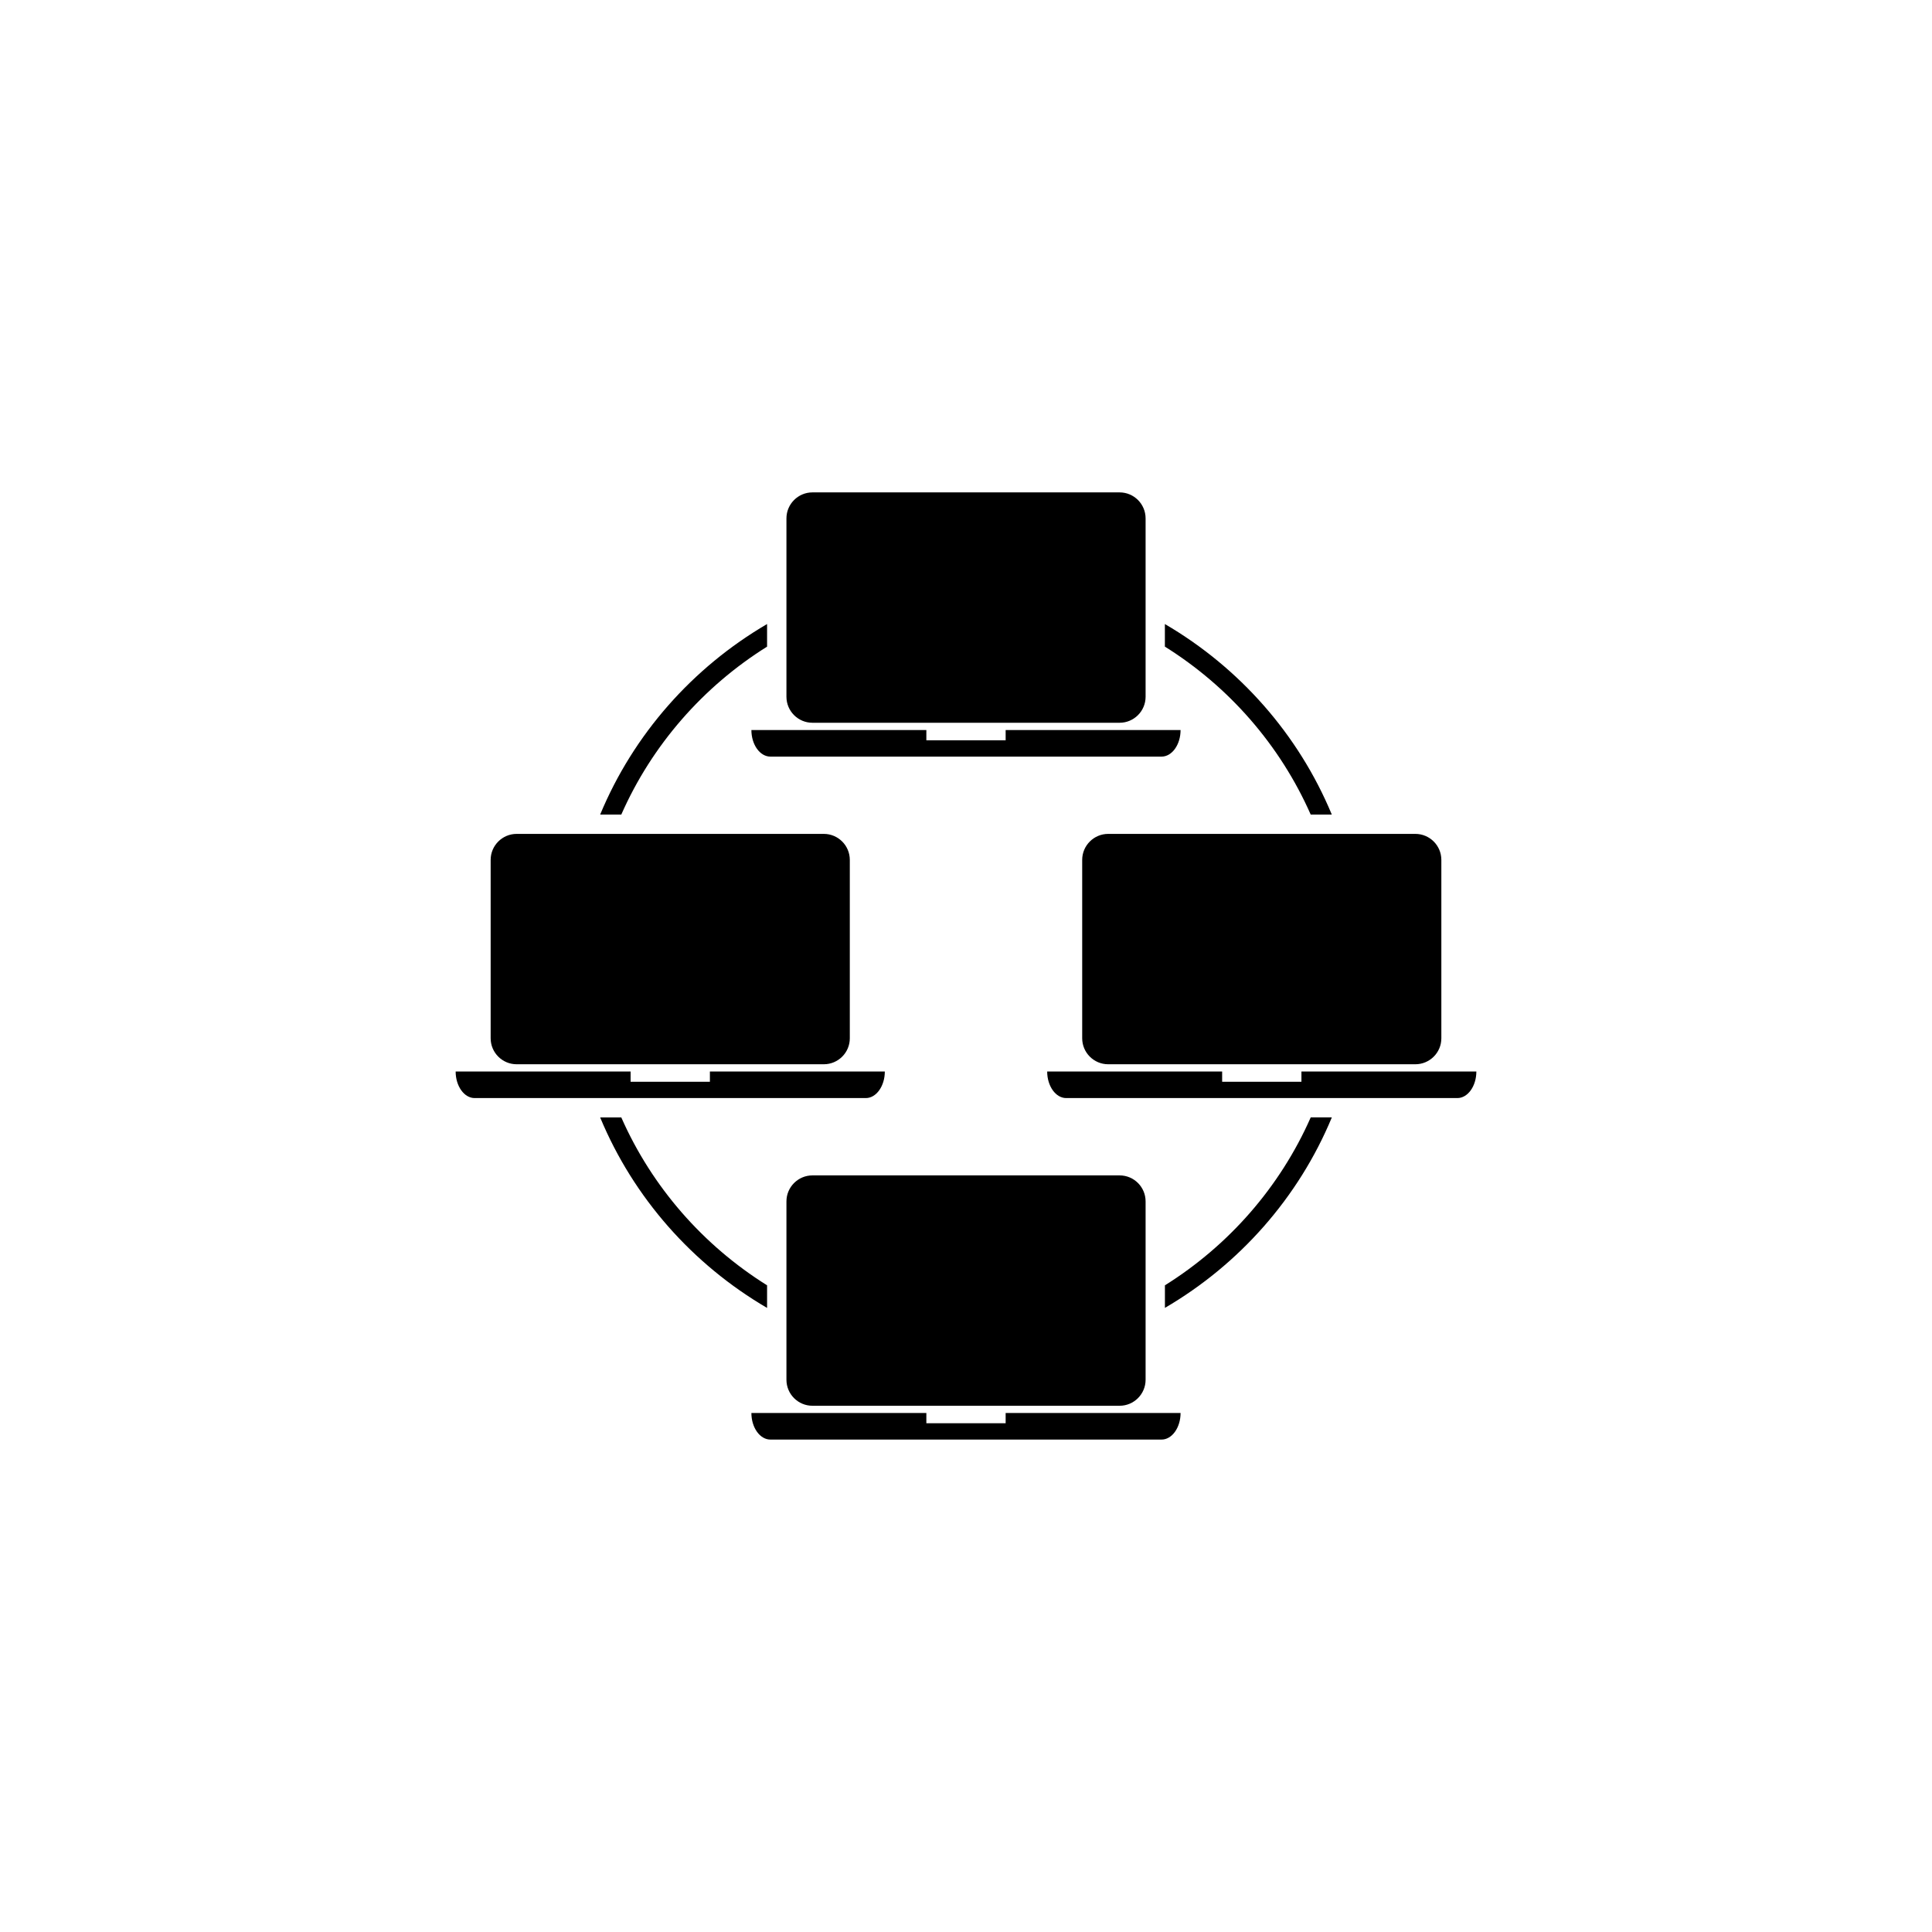
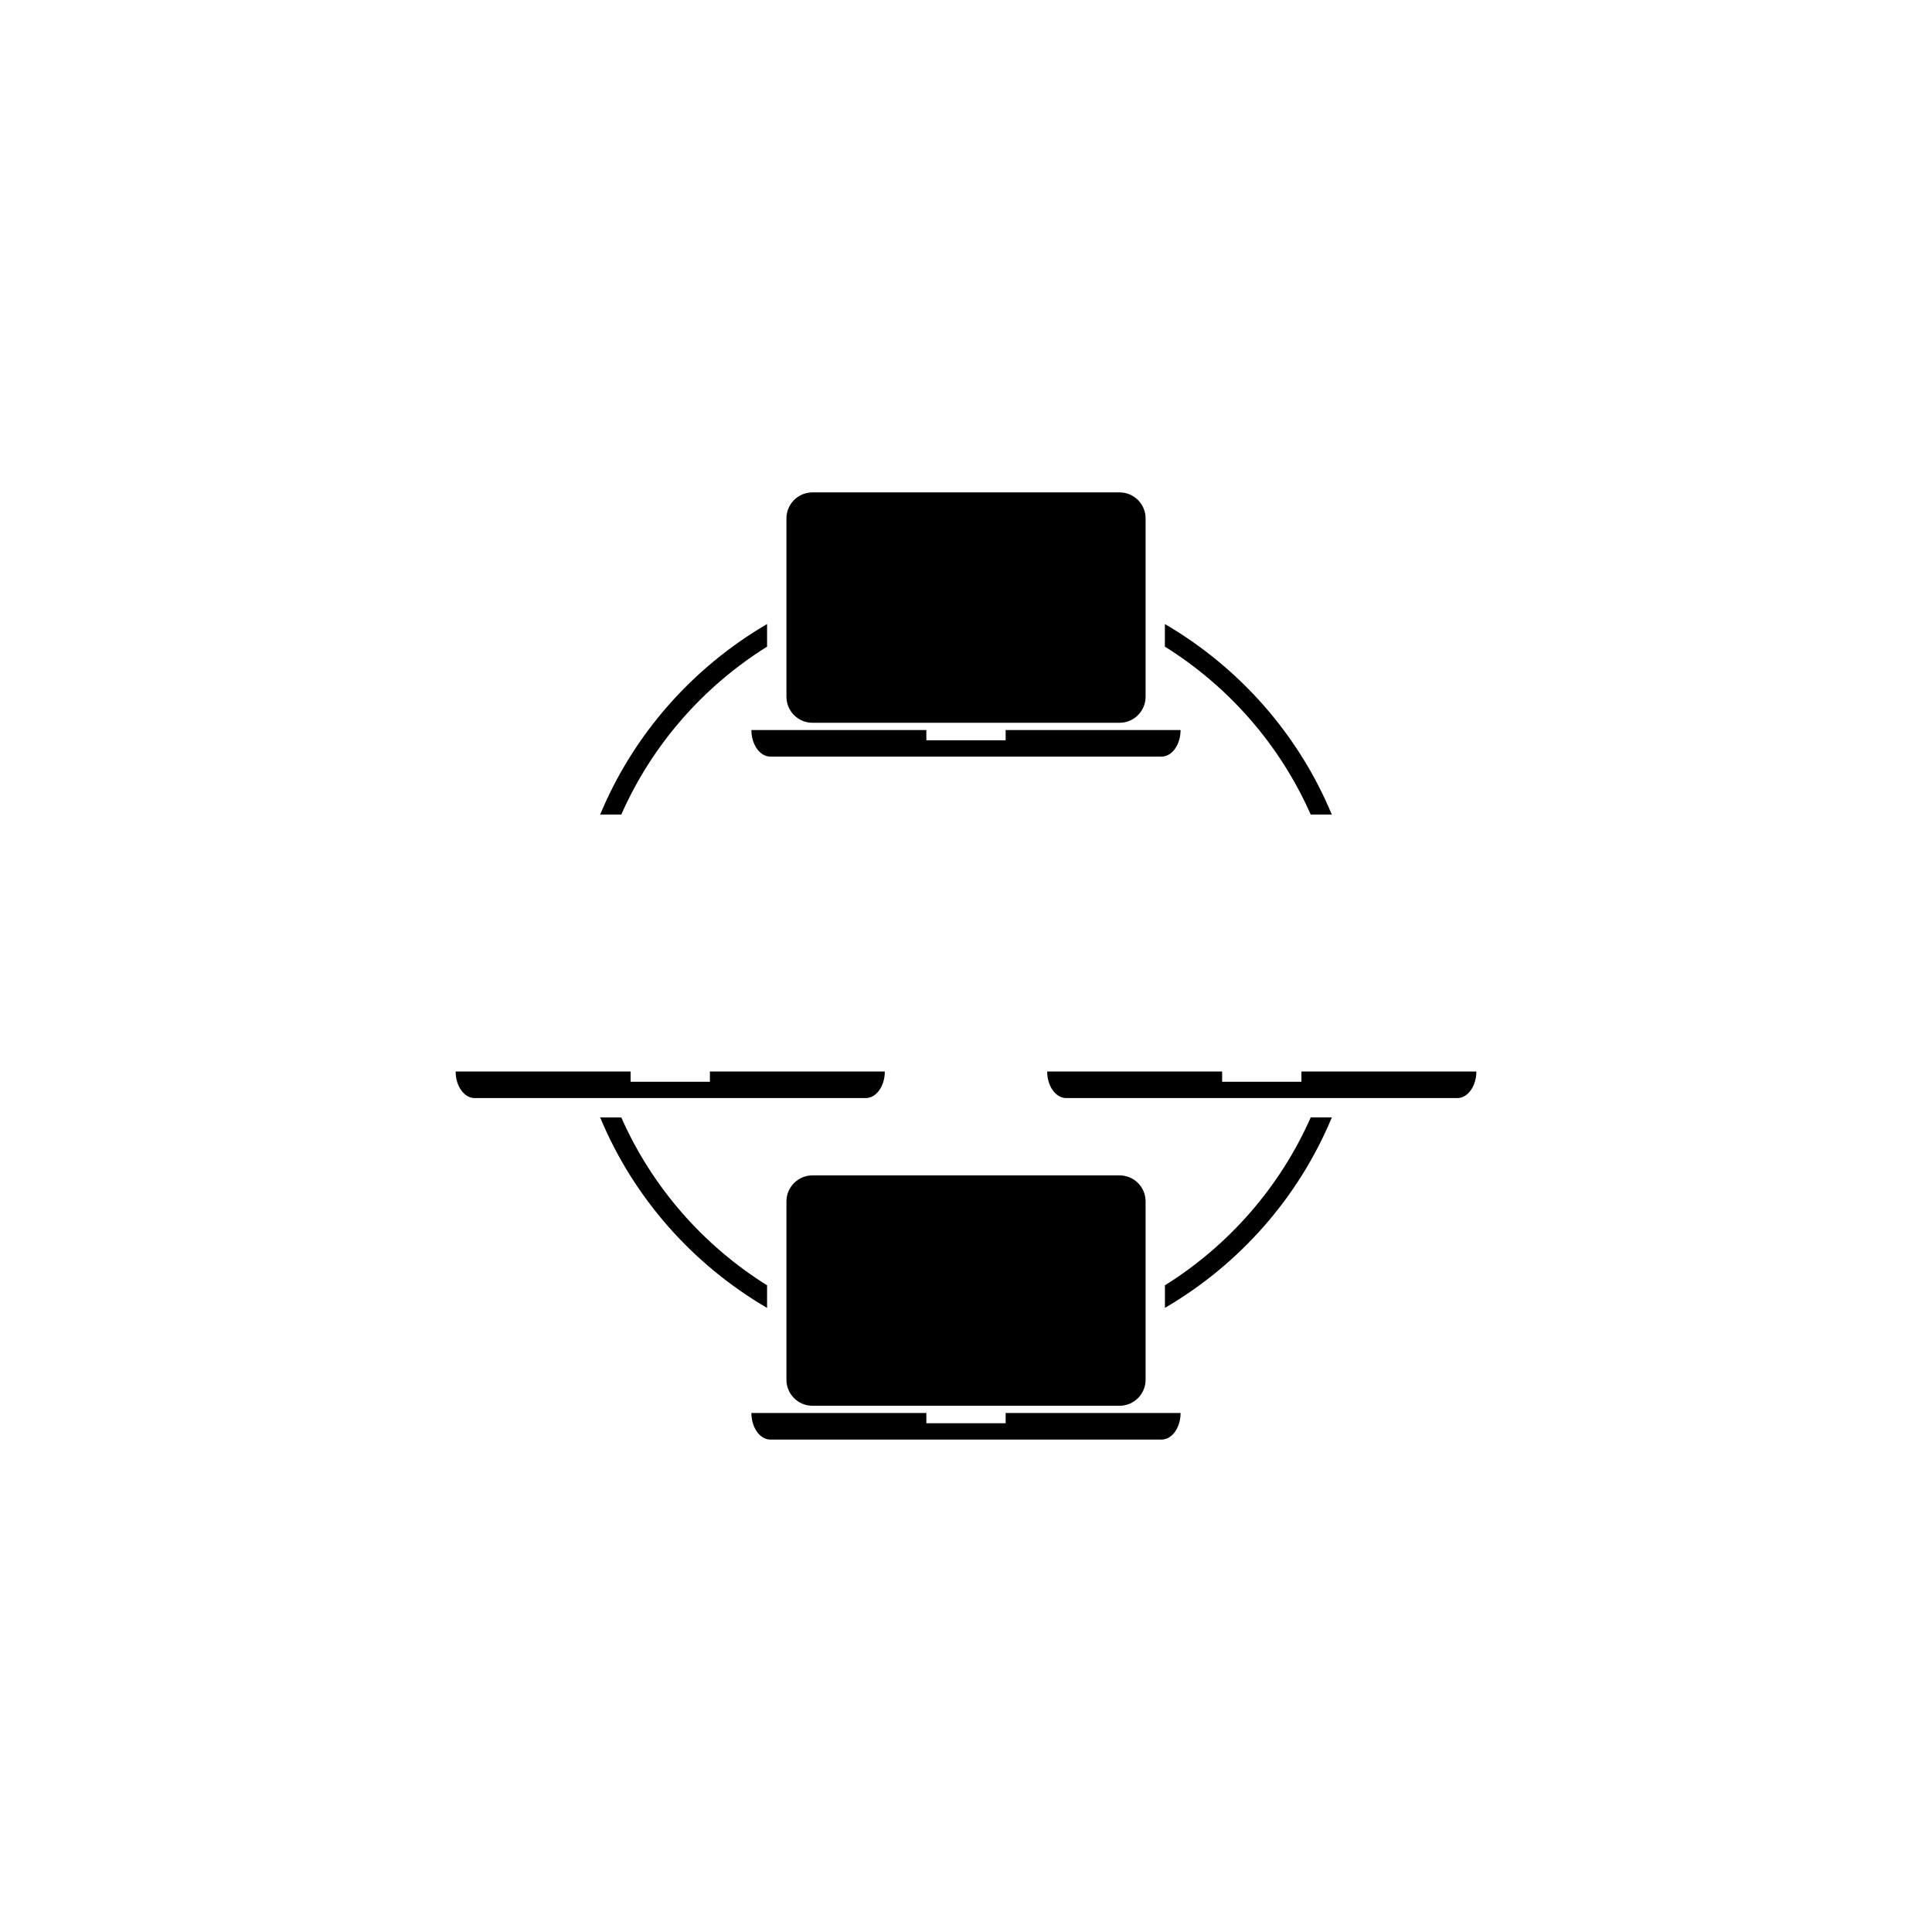
<svg xmlns="http://www.w3.org/2000/svg" version="1.1" id="Layer_1" x="0px" y="0px" width="50px" height="50px" viewBox="0 0 50 50" enable-background="new 0 0 50 50" xml:space="preserve">
  <g>
    <g>
      <path d="M16.079,21.081c0.794-1.801,2.119-3.312,3.773-4.346V16.15c-1.926,1.125-3.457,2.853-4.32,4.931H16.079z" />
      <path d="M30.148,16.735c1.655,1.035,2.979,2.545,3.773,4.346h0.546c-0.863-2.078-2.394-3.806-4.32-4.931V16.735z" />
      <path d="M19.852,33.264c-1.654-1.034-2.979-2.545-3.773-4.345h-0.547c0.863,2.078,2.394,3.805,4.32,4.93V33.264z" />
      <path d="M33.921,28.919c-0.794,1.8-2.119,3.311-3.773,4.345v0.584c1.926-1.125,3.457-2.852,4.32-4.93H33.921z" />
    </g>
    <g>
      <g>
        <path d="M28.975,18.705h-7.949c-0.372,0-0.673-0.302-0.673-0.673v-4.616c0-0.371,0.302-0.673,0.673-0.673h7.949     c0.372,0,0.673,0.302,0.673,0.673v4.616C29.648,18.403,29.346,18.705,28.975,18.705z" />
        <path d="M26.026,18.893v0.266h-2.052v-0.266h-4.528c0,0.379,0.221,0.688,0.492,0.688h10.123c0.271,0,0.492-0.31,0.492-0.688     H26.026z" />
      </g>
      <g>
        <path d="M28.975,36.381h-7.949c-0.372,0-0.673-0.302-0.673-0.673v-4.616c0-0.371,0.302-0.673,0.673-0.673h7.949     c0.372,0,0.673,0.302,0.673,0.673v4.616C29.648,36.079,29.346,36.381,28.975,36.381z" />
        <path d="M26.026,36.568v0.266h-2.052v-0.266h-4.528c0,0.379,0.221,0.688,0.492,0.688h10.123c0.271,0,0.492-0.31,0.492-0.688     H26.026z" />
      </g>
      <g>
-         <path d="M21.32,27.543h-7.949c-0.372,0-0.673-0.302-0.673-0.673v-4.616c0-0.371,0.302-0.673,0.673-0.673h7.949     c0.372,0,0.673,0.302,0.673,0.673v4.616C21.994,27.241,21.692,27.543,21.32,27.543z" />
        <path d="M18.372,27.73v0.266H16.32V27.73h-4.528c0,0.379,0.221,0.688,0.492,0.688h10.123c0.271,0,0.492-0.31,0.492-0.688H18.372z     " />
      </g>
      <g>
-         <path d="M36.629,27.543H28.68c-0.372,0-0.673-0.302-0.673-0.673v-4.616c0-0.371,0.302-0.673,0.673-0.673h7.949     c0.372,0,0.673,0.302,0.673,0.673v4.616C37.303,27.241,37.001,27.543,36.629,27.543z" />
        <path d="M33.681,27.73v0.266h-2.052V27.73h-4.528c0,0.379,0.221,0.688,0.492,0.688h10.123c0.271,0,0.492-0.31,0.492-0.688H33.681     z" />
      </g>
    </g>
  </g>
</svg>